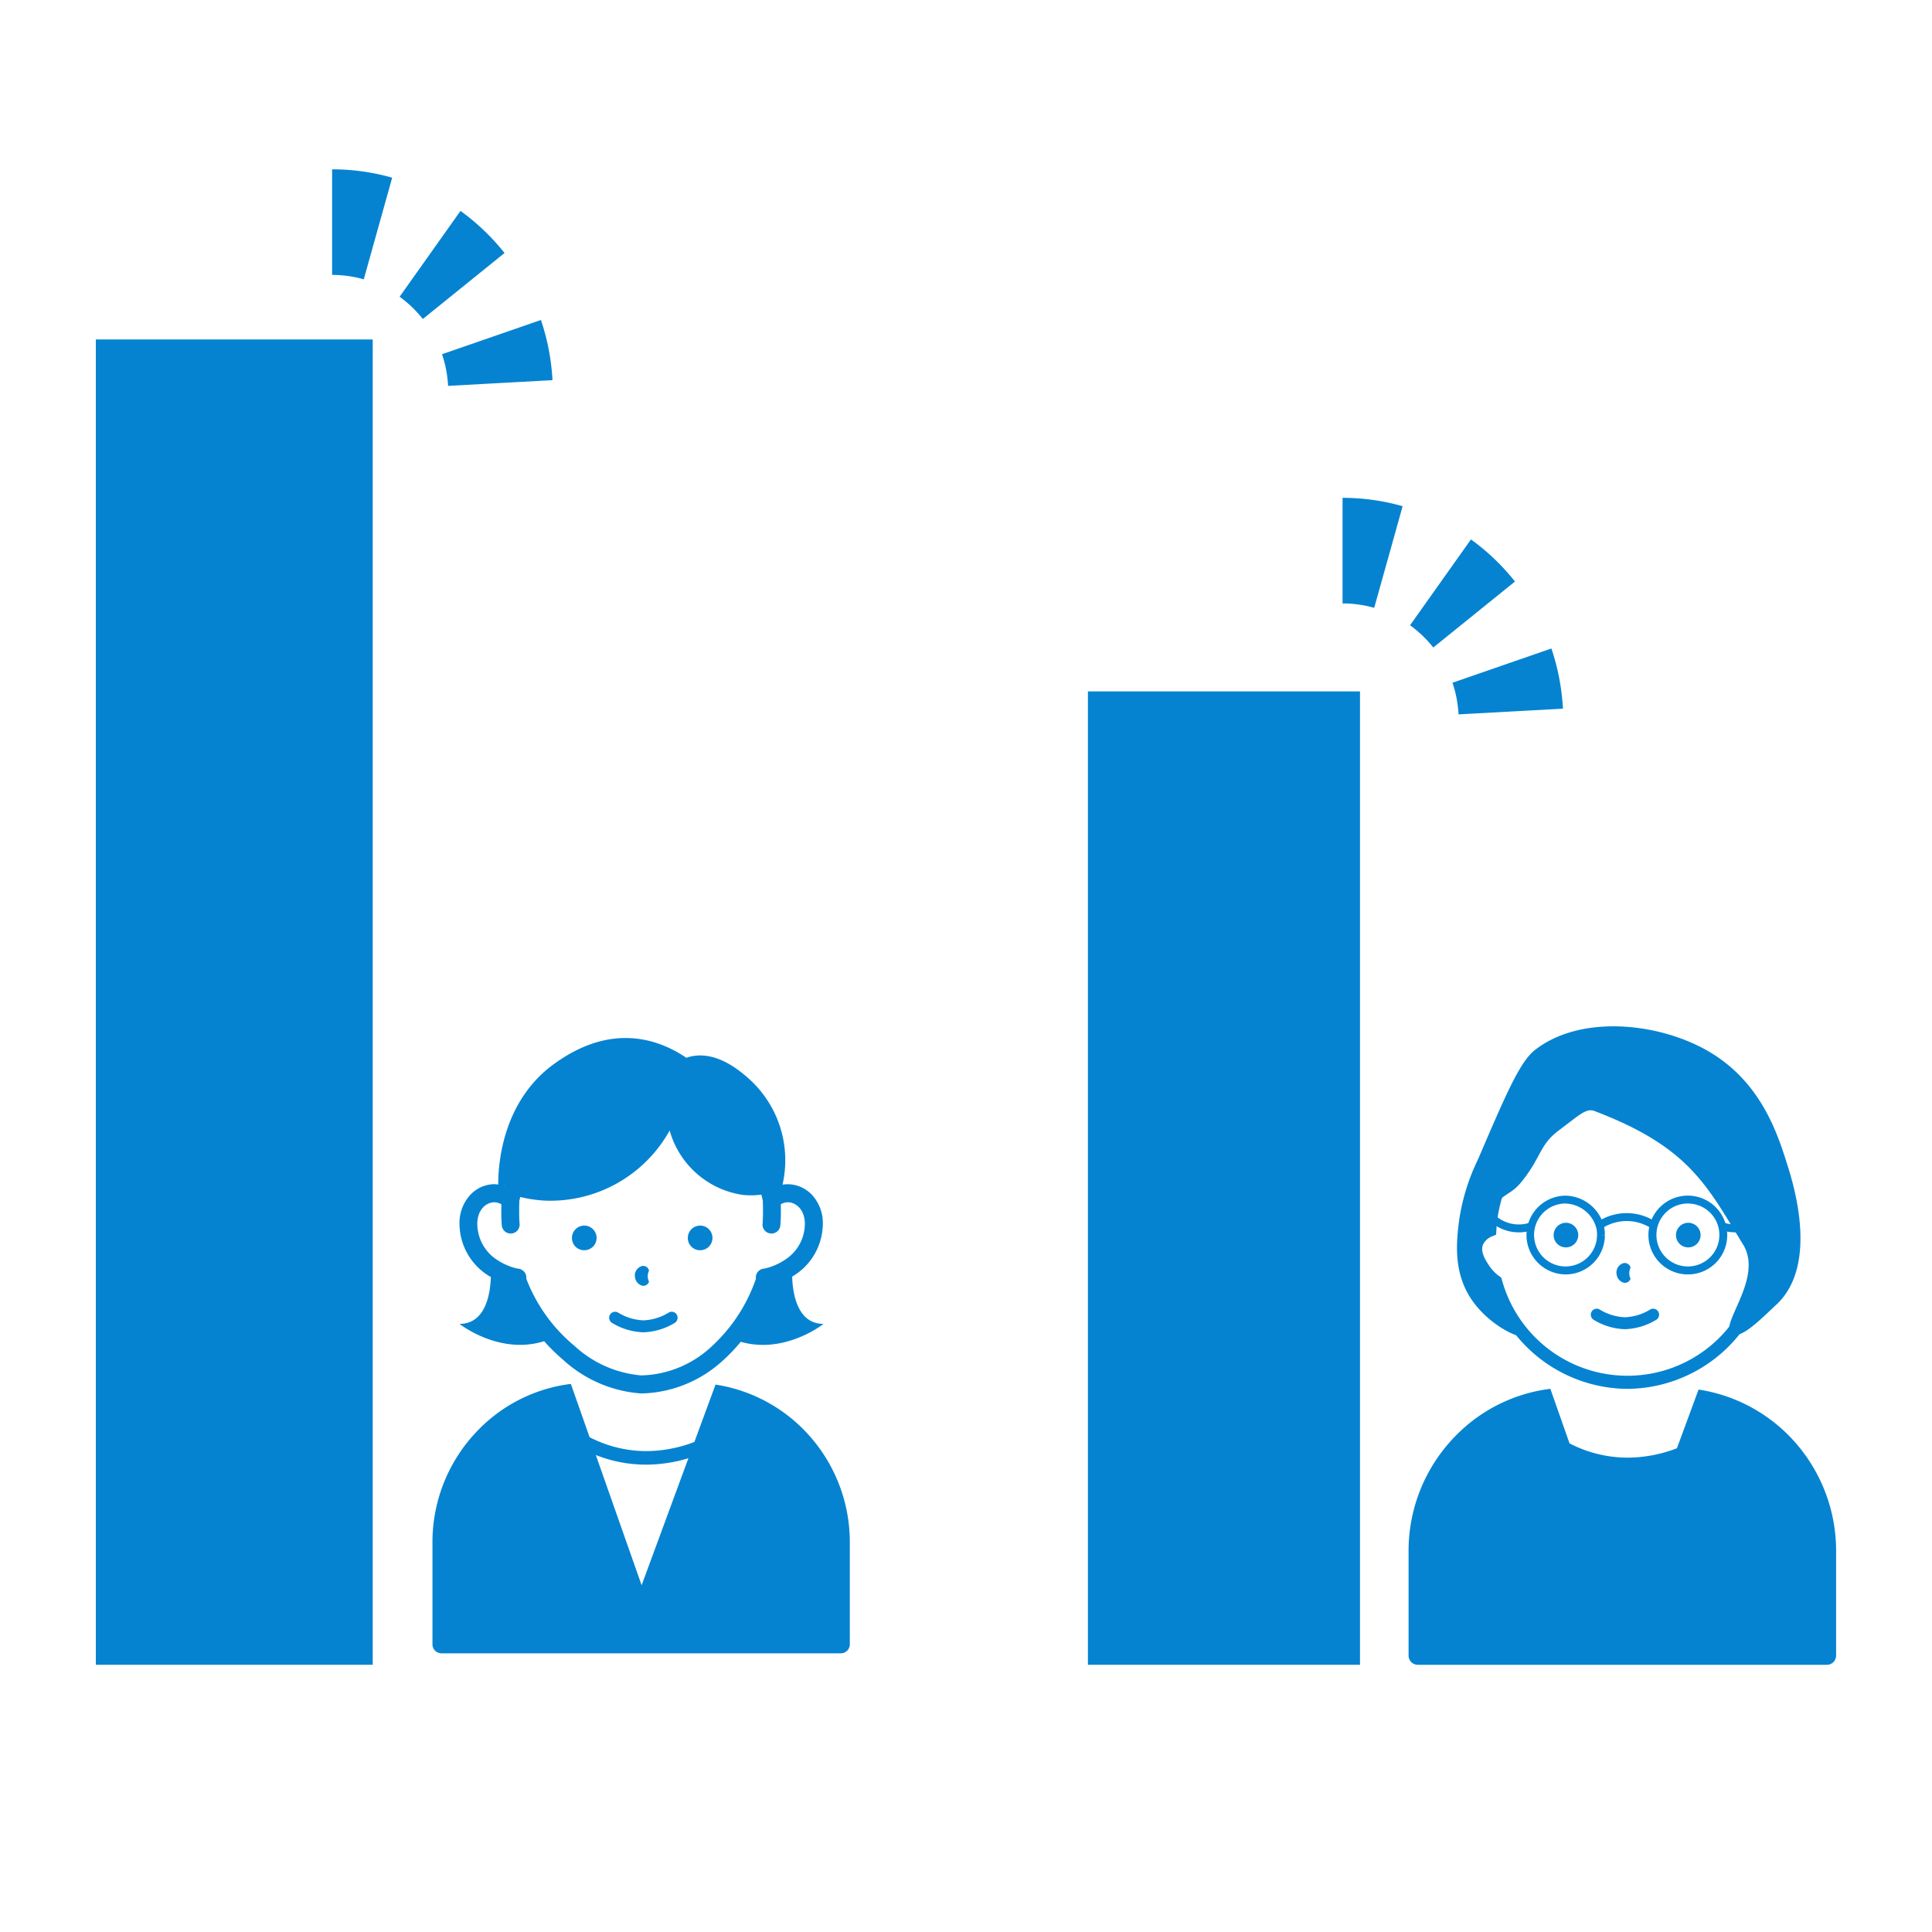
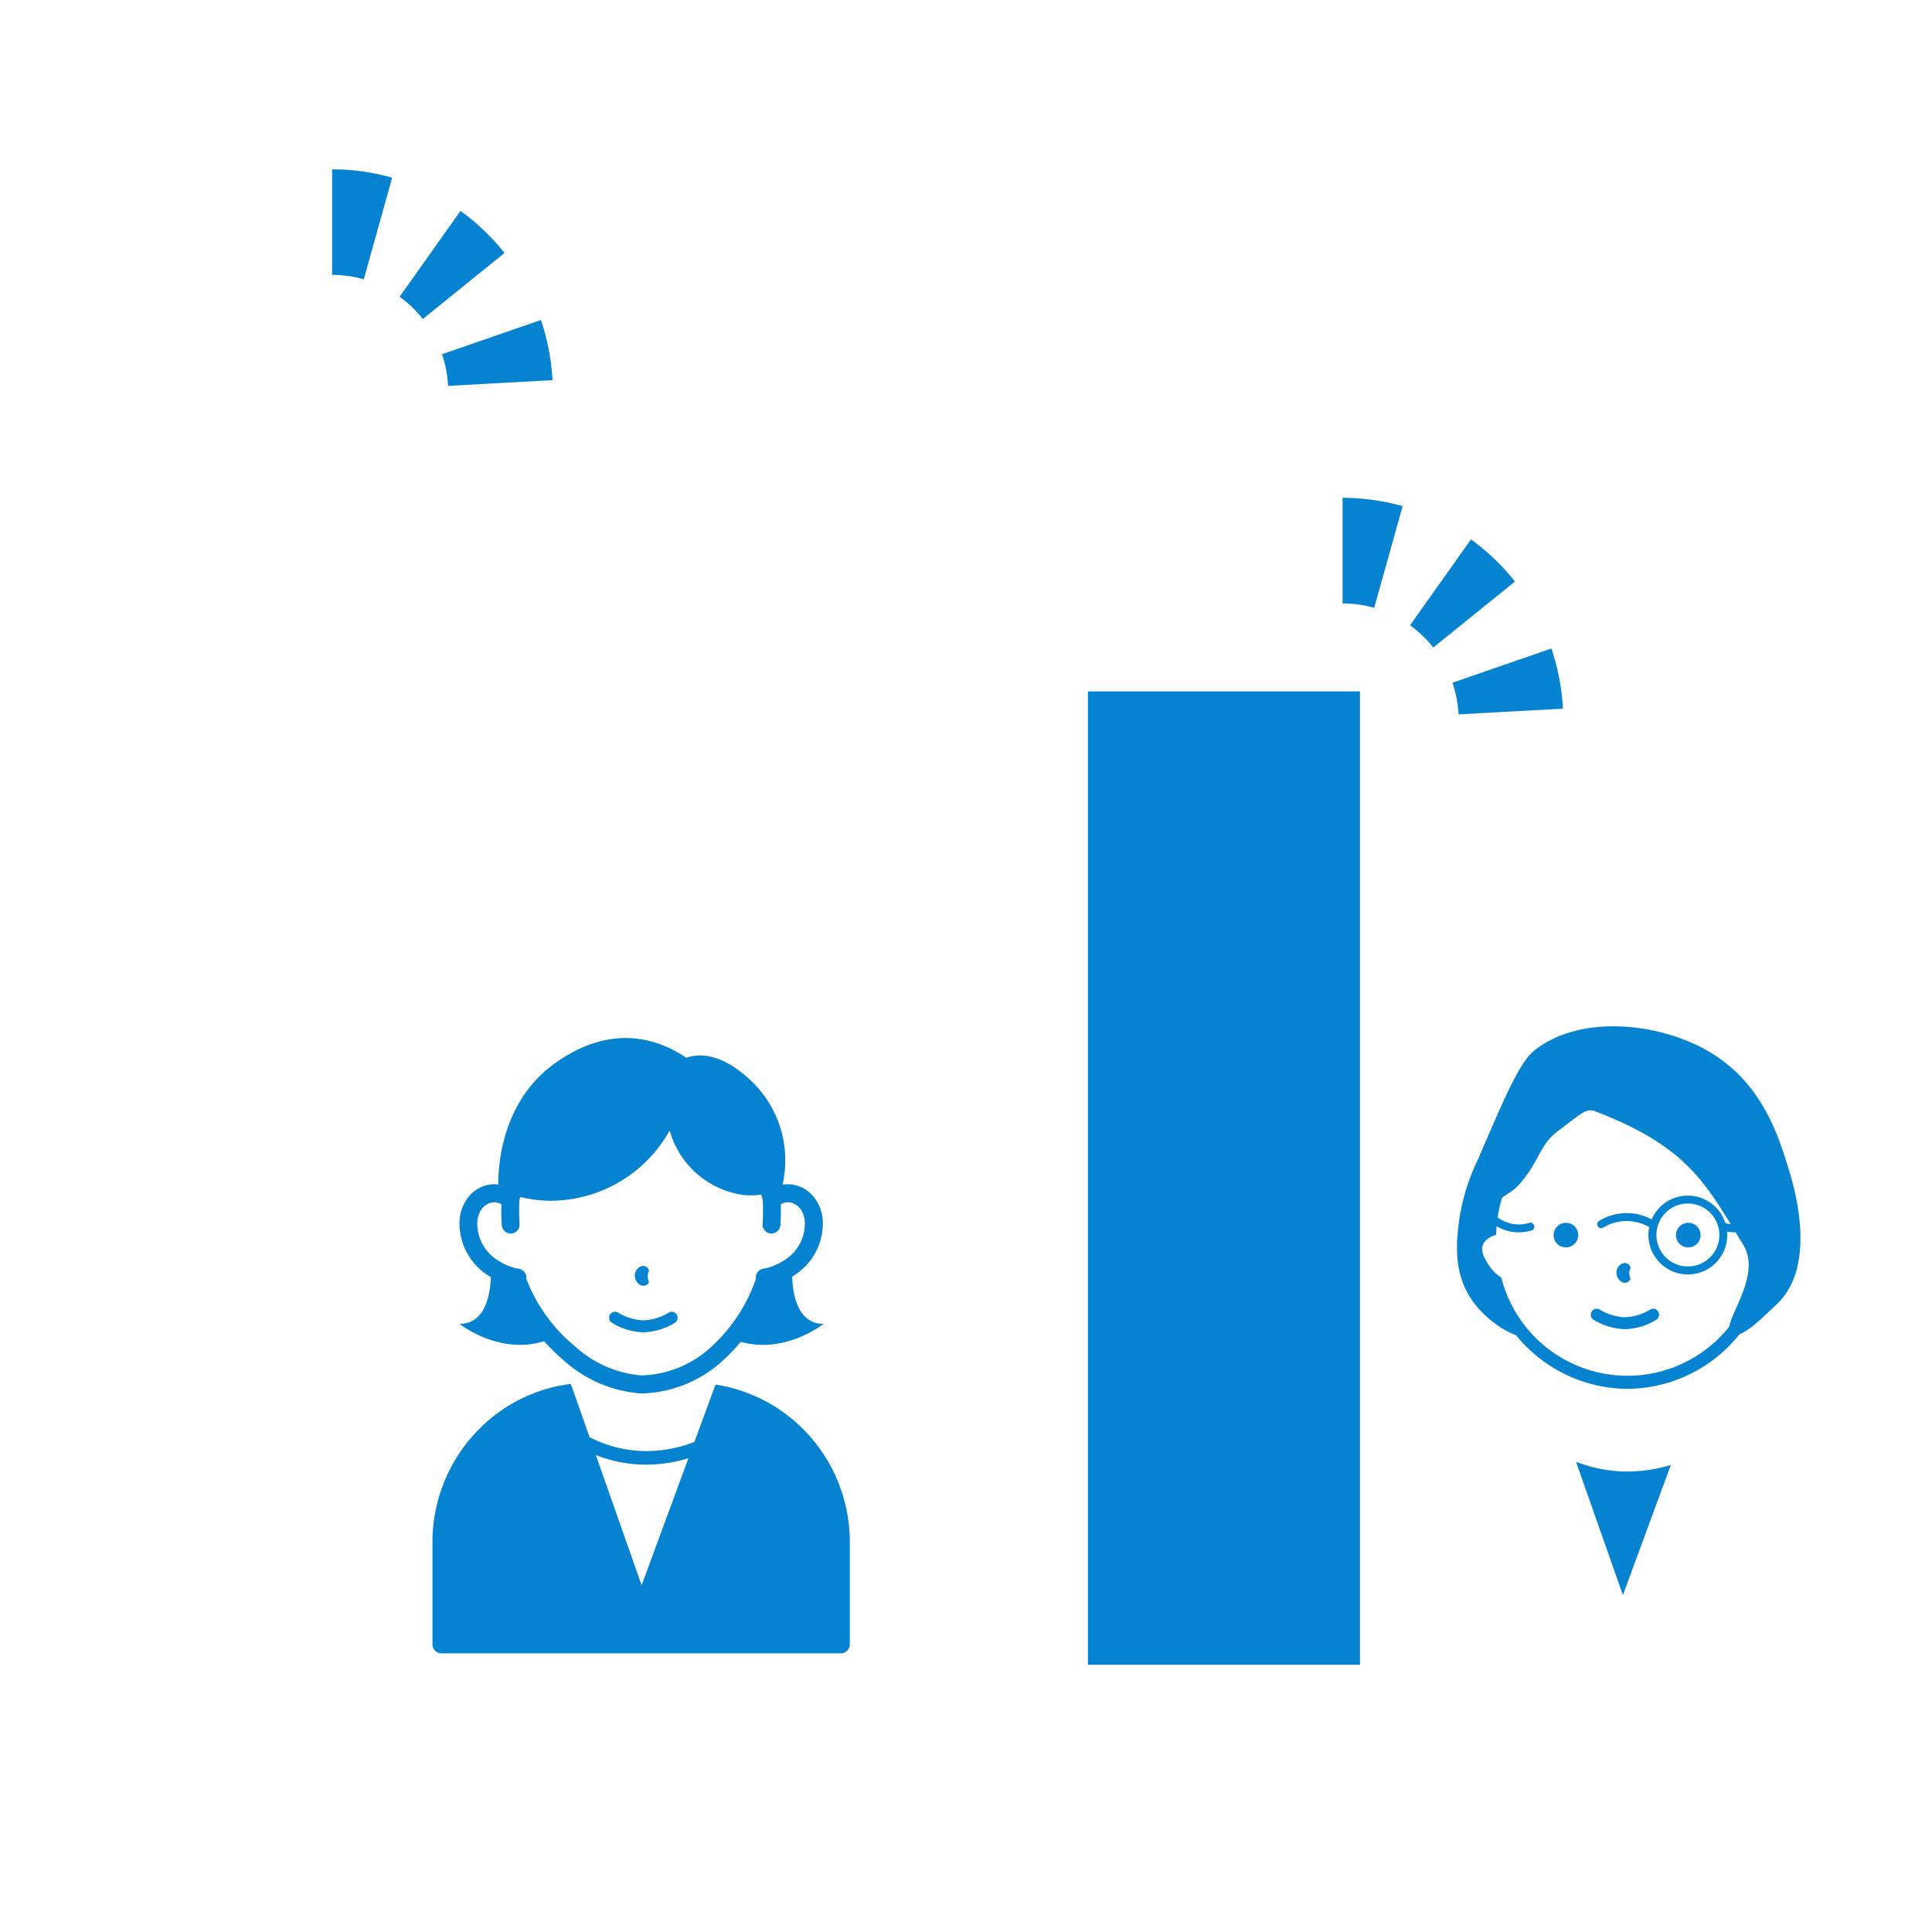
<svg xmlns="http://www.w3.org/2000/svg" width="158" height="158" viewBox="0 0 158 158">
  <g transform="translate(-222 -336)">
    <rect width="158" height="158" transform="translate(222 336)" fill="#fff" />
    <g transform="translate(0 -4)">
-       <path d="M234.156,493.385H256.8V385H234.156V493.385Z" transform="translate(-4.319 -17.239)" fill="#0583d1" />
      <path d="M319.575,415v79.6h22.25V415Z" transform="translate(-8.604 -18.455)" fill="#0583d1" />
      <g transform="translate(257.365 424.891)">
        <g transform="translate(0 0)">
          <path d="M267.778,464.008c.047.029.091.05.137.078-.043,1.315-.4,3.833-2.565,3.833,0,0,3.242,2.573,6.922,1.415a15.4,15.4,0,0,0,1.556,1.526,10.563,10.563,0,0,0,6.376,2.749,10.174,10.174,0,0,0,6.763-2.764,13.4,13.4,0,0,0,1.385-1.462c3.618,1.044,6.772-1.463,6.772-1.463-2.18,0-2.53-2.566-2.567-3.869.025-.016.048-.027.073-.042a5.028,5.028,0,0,0,2.413-3.858,3.97,3.97,0,0,0,.022-.422,3.391,3.391,0,0,0-.85-2.319,2.742,2.742,0,0,0-2.02-.912,2.585,2.585,0,0,0-.428.038,8.944,8.944,0,0,0-2.657-8.579c-2.266-2.095-4.016-2.212-5.209-1.8-2.3-1.558-6.167-2.9-10.865.539-4.3,3.148-4.529,8.47-4.516,9.824l-.3-.027a2.742,2.742,0,0,0-2.02.912,3.387,3.387,0,0,0-.85,2.319c0,.138.007.28.021.422A5.031,5.031,0,0,0,267.778,464.008Zm1.265-7.411-.01.038-.044-.012Zm-.829,1.375a1.262,1.262,0,0,1,.562.164c0,.177-.007.367-.007.567,0,.384.009.789.042,1.162a.73.73,0,1,0,1.455-.129c-.026-.3-.036-.676-.036-1.032,0-.319.008-.616.016-.855l.074-.31a10.832,10.832,0,0,0,2.018.3,11.164,11.164,0,0,0,10.2-5.736,7.313,7.313,0,0,0,5.986,5.269,6.365,6.365,0,0,0,1.512-.024c.041.165.085.328.12.5.009.239.016.536.016.855,0,.356-.01.728-.036,1.032a.73.73,0,1,0,1.455.129c.032-.373.042-.778.042-1.162,0-.2,0-.391-.007-.567a1.262,1.262,0,0,1,.562-.164c.669.006,1.394.579,1.409,1.756l-.014.275a3.506,3.506,0,0,1-1.581,2.653,5.018,5.018,0,0,1-1.671.733l-.194.028a.738.738,0,0,0-.328.184.756.756,0,0,0-.228.536l.019.074A13.441,13.441,0,0,1,286,469.738a8.723,8.723,0,0,1-5.795,2.395,9.2,9.2,0,0,1-5.445-2.41,13.275,13.275,0,0,1-3.954-5.52l.016-.065a.76.76,0,0,0-.228-.536l-.23-.152-.2-.052-.078,0-.086-.02c-.082-.02-.2-.054-.35-.1a5.126,5.126,0,0,1-1.1-.516A3.533,3.533,0,0,1,266.819,460l-.014-.275C266.82,458.551,267.546,457.978,268.214,457.972Zm25.265,18.575a12.865,12.865,0,0,0-7.19-3.664l-1.727,4.689c-.156.061-.327.125-.521.189a11.053,11.053,0,0,1-3.441.562,10.076,10.076,0,0,1-4.611-1.139l-1.531-4.356a12.752,12.752,0,0,0-7.527,3.719,13.1,13.1,0,0,0-3.791,9.244v8.331a.748.748,0,0,0,.214.522.737.737,0,0,0,.517.216h32.67a.739.739,0,0,0,.517-.216.748.748,0,0,0,.214-.522v-8.331A13.1,13.1,0,0,0,293.478,476.547Zm-13.234,12.745L276.5,478.644a11.1,11.1,0,0,0,4.1.786,12,12,0,0,0,3.472-.525Z" transform="translate(-263.138 -444.542)" fill="#0583d1" />
        </g>
        <g transform="translate(11.411 15.338)">
-           <path d="M276.15,462.545a1.008,1.008,0,1,0-1-1.009A1,1,0,0,0,276.15,462.545Z" transform="translate(-275.152 -460.528)" fill="#0583d1" />
          <g transform="translate(9.476)">
-             <path d="M286.127,462.545a1.008,1.008,0,1,0-1-1.009A1,1,0,0,0,286.127,462.545Z" transform="translate(-285.129 -460.528)" fill="#0583d1" />
-           </g>
+             </g>
          <g transform="translate(5.148 3.298)">
            <path d="M281.263,465.593a.5.5,0,0,1-.149-.024.823.823,0,0,1-.528-.642.8.8,0,0,1,.567-.951.484.484,0,0,1,.572.382,1.015,1.015,0,0,0,0,.9A.486.486,0,0,1,281.263,465.593Zm.15-.957h0Z" transform="translate(-280.572 -463.966)" fill="#0583d1" />
          </g>
          <g transform="translate(3.041 7.047)">
            <path d="M281.152,469.553a5.229,5.229,0,0,1-2.578-.779.493.493,0,0,1-.142-.676.482.482,0,0,1,.67-.146,4.3,4.3,0,0,0,2.051.623,4.252,4.252,0,0,0,2.051-.623.482.482,0,0,1,.671.144.5.5,0,0,1-.142.678A5.239,5.239,0,0,1,281.152,469.553Z" transform="translate(-278.354 -467.873)" fill="#0583d1" />
          </g>
        </g>
      </g>
      <g transform="translate(337.197 423.932)">
        <g transform="translate(4.949 5.205)">
          <path d="M365.347,473.411a11.8,11.8,0,0,1-11.237-8.434,4.394,4.394,0,0,1-.948-1.021,3,3,0,0,1-.615-2.756,2.264,2.264,0,0,1,1.035-1.117,11.782,11.782,0,0,1,23.523-.077,2.316,2.316,0,0,1,1.182,1.194h0a3,3,0,0,1-.615,2.756,4.4,4.4,0,0,1-1.133,1.157A11.816,11.816,0,0,1,365.347,473.411Zm0-23.366a10.936,10.936,0,0,0-10.723,10.422l-.02.335-.308.13a1.366,1.366,0,0,0-.763.68c-.246.6.229,1.314.514,1.741a3.334,3.334,0,0,0,.832.858l.148.107.052.176a10.639,10.639,0,0,0,20.5.114l.059-.187.164-.107a3.361,3.361,0,0,0,.986-.96c.284-.426.76-1.14.514-1.741h0a1.431,1.431,0,0,0-.88-.726l-.331-.118-.024-.354A10.942,10.942,0,0,0,365.347,450.045Z" transform="translate(-352.397 -448.967)" fill="#0583d1" />
        </g>
        <g transform="translate(11.865 16.064)">
          <path d="M360.673,462.3a1.006,1.006,0,1,0-1-1.007A1,1,0,0,0,360.673,462.3Z" transform="translate(-359.678 -460.284)" fill="#0583d1" />
        </g>
        <g transform="translate(21.871 16.064)">
          <path d="M371.208,462.3a1.006,1.006,0,1,0-1-1.007A1,1,0,0,0,371.208,462.3Z" transform="translate(-370.213 -460.284)" fill="#0583d1" />
        </g>
        <g transform="translate(17 19.356)">
          <path d="M365.775,465.337a.477.477,0,0,1-.149-.024.817.817,0,0,1-.526-.637.8.8,0,0,1,.565-.951.483.483,0,0,1,.57.382,1.008,1.008,0,0,0,0,.892A.485.485,0,0,1,365.775,465.337Zm.148-.953h0Z" transform="translate(-365.084 -463.715)" fill="#0583d1" />
        </g>
        <g transform="translate(14.898 23.094)">
          <path d="M365.664,469.287a5.211,5.211,0,0,1-2.571-.777.491.491,0,0,1-.143-.674.481.481,0,0,1,.668-.146,4.3,4.3,0,0,0,2.047.62,4.228,4.228,0,0,0,2.045-.62.48.48,0,0,1,.669.145.491.491,0,0,1-.142.675A5.22,5.22,0,0,1,365.664,469.287Z" transform="translate(-362.872 -467.611)" fill="#0583d1" />
        </g>
        <g transform="translate(9.671 13.849)">
-           <path d="M360.559,464.418a3.221,3.221,0,0,1,0-6.442,3.315,3.315,0,0,1,3.067,2.338,2.84,2.84,0,0,1,.122.864l-.32.019h.32A3.209,3.209,0,0,1,360.559,464.418Zm0-5.8a2.574,2.574,0,1,0,2.547,2.574v-.023a2.151,2.151,0,0,0-.092-.67A2.7,2.7,0,0,0,360.559,458.623Z" transform="translate(-357.369 -457.976)" fill="#0583d1" />
-         </g>
+           </g>
        <g transform="translate(6.613 15.438)">
          <path d="M356.544,461.045a3.508,3.508,0,0,1-.69-.069,3.548,3.548,0,0,1-1.591-.773.324.324,0,0,1-.038-.456.317.317,0,0,1,.451-.039,2.878,2.878,0,0,0,2.727.56.323.323,0,0,1,.188.619A3.547,3.547,0,0,1,356.544,461.045Z" transform="translate(-354.149 -459.632)" fill="#0583d1" />
        </g>
        <g transform="translate(19.678 13.848)">
          <path d="M371.093,464.418a3.222,3.222,0,1,1,3.189-3.221A3.209,3.209,0,0,1,371.093,464.418Zm0-5.8a2.574,2.574,0,1,0,2.547,2.574A2.563,2.563,0,0,0,371.093,458.623Z" transform="translate(-367.904 -457.975)" fill="#0583d1" />
        </g>
        <g transform="translate(25.445 15.437)">
          <path d="M375.249,461.045a3.558,3.558,0,0,1-1.047-.158.324.324,0,0,1-.212-.4.319.319,0,0,1,.4-.215,2.878,2.878,0,0,0,2.727-.56.317.317,0,0,1,.451.039.325.325,0,0,1-.039.456,3.542,3.542,0,0,1-1.591.773A3.5,3.5,0,0,1,375.249,461.045Z" transform="translate(-373.976 -459.631)" fill="#0583d1" />
        </g>
        <g transform="translate(16.702 13.985)">
          <path d="M364.771,458.117" transform="translate(-364.771 -458.117)" fill="#0583d1" stroke="#333" stroke-linecap="round" stroke-miterlimit="10" stroke-width="0.45" />
        </g>
        <g transform="translate(15.427 15.277)">
          <path d="M367.913,460.7a.319.319,0,0,1-.143-.035,3.676,3.676,0,0,0-3.877,0,.32.32,0,0,1-.43-.144.326.326,0,0,1,.143-.435,4.3,4.3,0,0,1,4.453,0,.326.326,0,0,1,.142.435A.321.321,0,0,1,367.913,460.7Z" transform="translate(-363.428 -459.464)" fill="#0583d1" />
        </g>
        <g transform="translate(3.957 0)">
          <path d="M354.307,458.432c.851-1.343,1.394-.985,2.416-2.286,1.54-1.958,1.389-2.916,2.952-4.087,1.661-1.244,2.244-1.846,2.908-1.594,7.764,2.951,9.181,6.067,12.172,10.932,1.677,2.728-1.935,6.516-.984,7.279.725.581,2.45-1.212,3.688-2.359,3.486-3.227,1.412-9.844.937-11.364-.846-2.7-2.276-7.265-7.133-9.724-4.079-2.065-10-2.511-13.533.248-1.234.962-2.37,3.61-4.641,8.905a17.2,17.2,0,0,0-1.569,5.071c-.2,1.624-.5,4.129.98,6.369,1.443,2.186,4.137,3.449,4.576,3.03.254-.242-1.1-1.472-2.841-4.655a10.26,10.26,0,0,1-.737-1.7c-.532-1.29.265-2.007.571-2.655S354.19,458.617,354.307,458.432Z" transform="translate(-351.353 -443.542)" fill="#0583d1" />
        </g>
        <g transform="translate(0 29.649)">
-           <path d="M378.269,478.253A13.173,13.173,0,0,0,370.9,474.5l-1.77,4.8c-.159.061-.334.127-.534.193a11.326,11.326,0,0,1-3.525.576,10.311,10.311,0,0,1-4.724-1.167l-1.569-4.463a13.068,13.068,0,0,0-7.711,3.81,13.417,13.417,0,0,0-3.884,9.47v8.535a.763.763,0,0,0,.219.534.752.752,0,0,0,.529.222H381.4a.752.752,0,0,0,.529-.222.763.763,0,0,0,.219-.534v-8.535A13.413,13.413,0,0,0,378.269,478.253Z" transform="translate(-347.187 -474.443)" fill="#0583d1" />
          <g transform="translate(13.69 5.959)">
            <path d="M365.435,491.562,361.6,480.654a11.389,11.389,0,0,0,4.2.8,12.32,12.32,0,0,0,3.556-.538Z" transform="translate(-361.6 -480.654)" fill="#0583d1" />
          </g>
        </g>
      </g>
      <g transform="translate(249.16 353.848)">
        <path d="M263.985,388.209a9.657,9.657,0,0,0-.495-2.589l8.088-2.8a18.406,18.406,0,0,1,.944,4.921Zm-2.065-5.469a9.637,9.637,0,0,0-1.9-1.82L265,373.9a18.208,18.208,0,0,1,3.6,3.443Zm-4.831-3.245a9.428,9.428,0,0,0-2.589-.36V370.5a17.91,17.91,0,0,1,4.912.684Z" transform="translate(-254.5 -370.5)" fill="#0583d1" />
      </g>
      <g transform="translate(331.795 380.714)">
        <path d="M350.985,416.209a9.659,9.659,0,0,0-.495-2.589l8.088-2.8a18.4,18.4,0,0,1,.944,4.921Zm-2.065-5.469a9.641,9.641,0,0,0-1.9-1.82L352,401.9a18.207,18.207,0,0,1,3.6,3.443Zm-4.831-3.245a9.428,9.428,0,0,0-2.589-.36V398.5a17.911,17.911,0,0,1,4.912.684Z" transform="translate(-341.5 -398.5)" fill="#0583d1" />
      </g>
    </g>
  </g>
</svg>